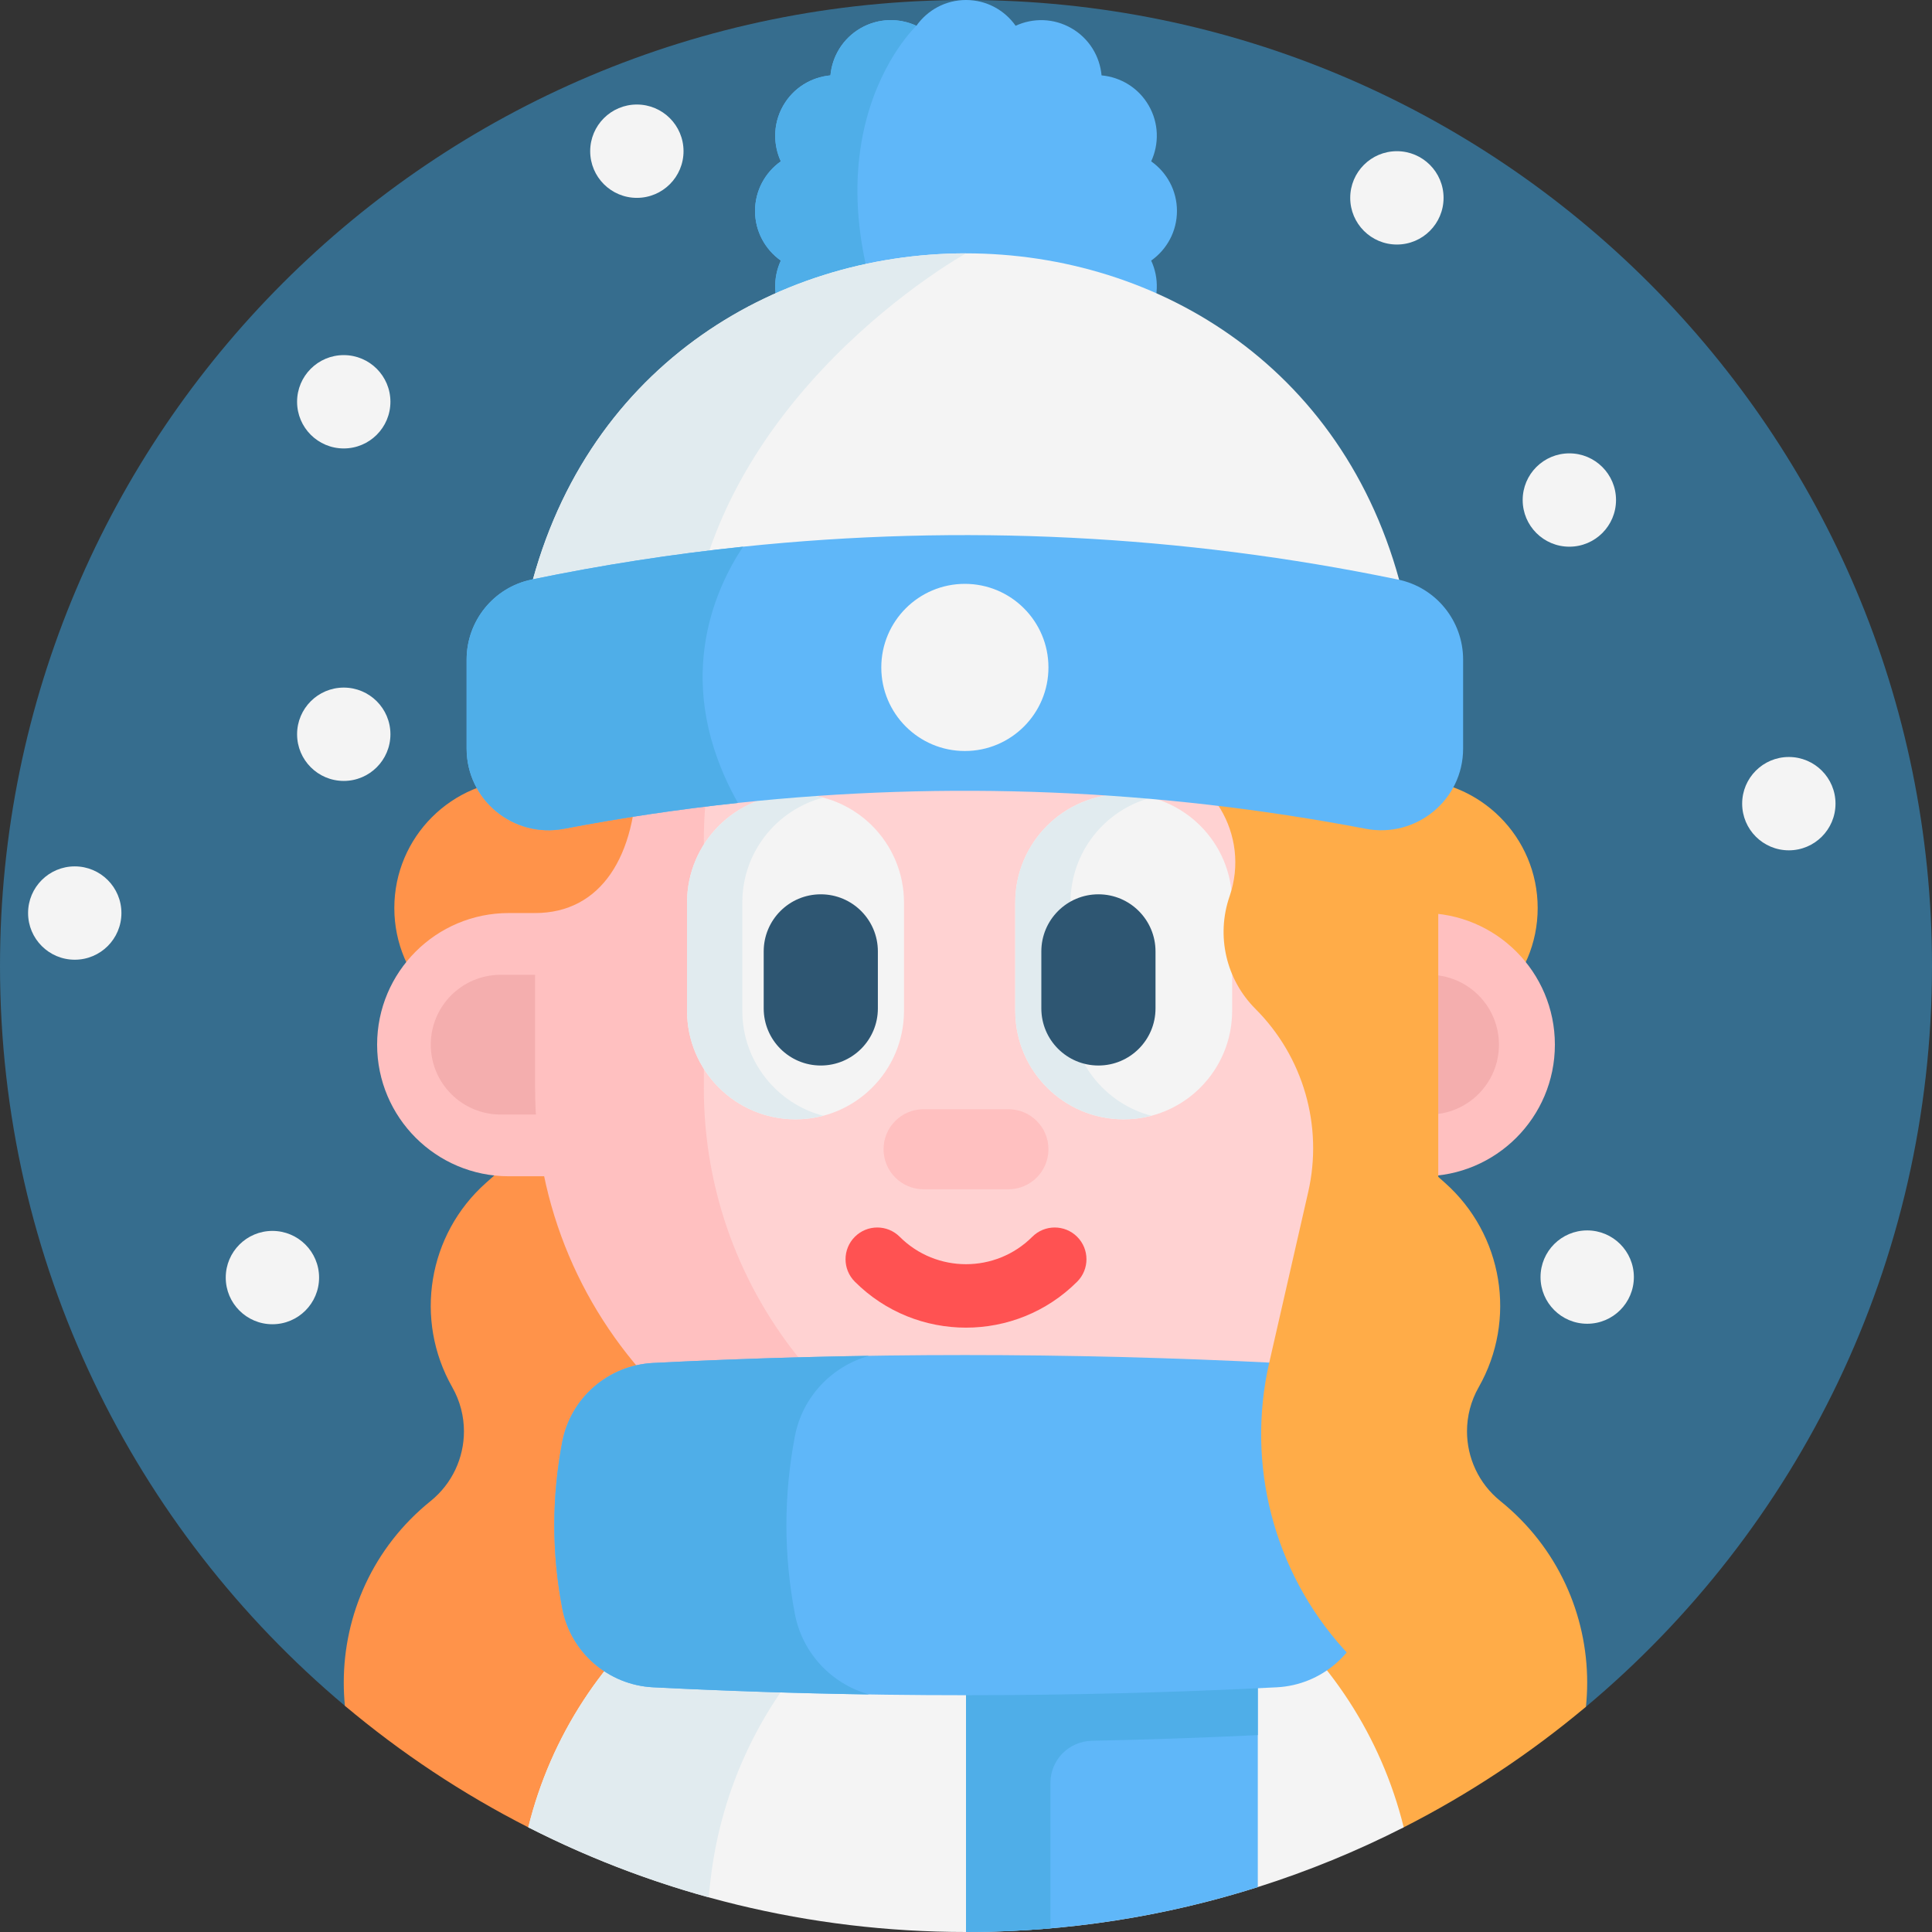
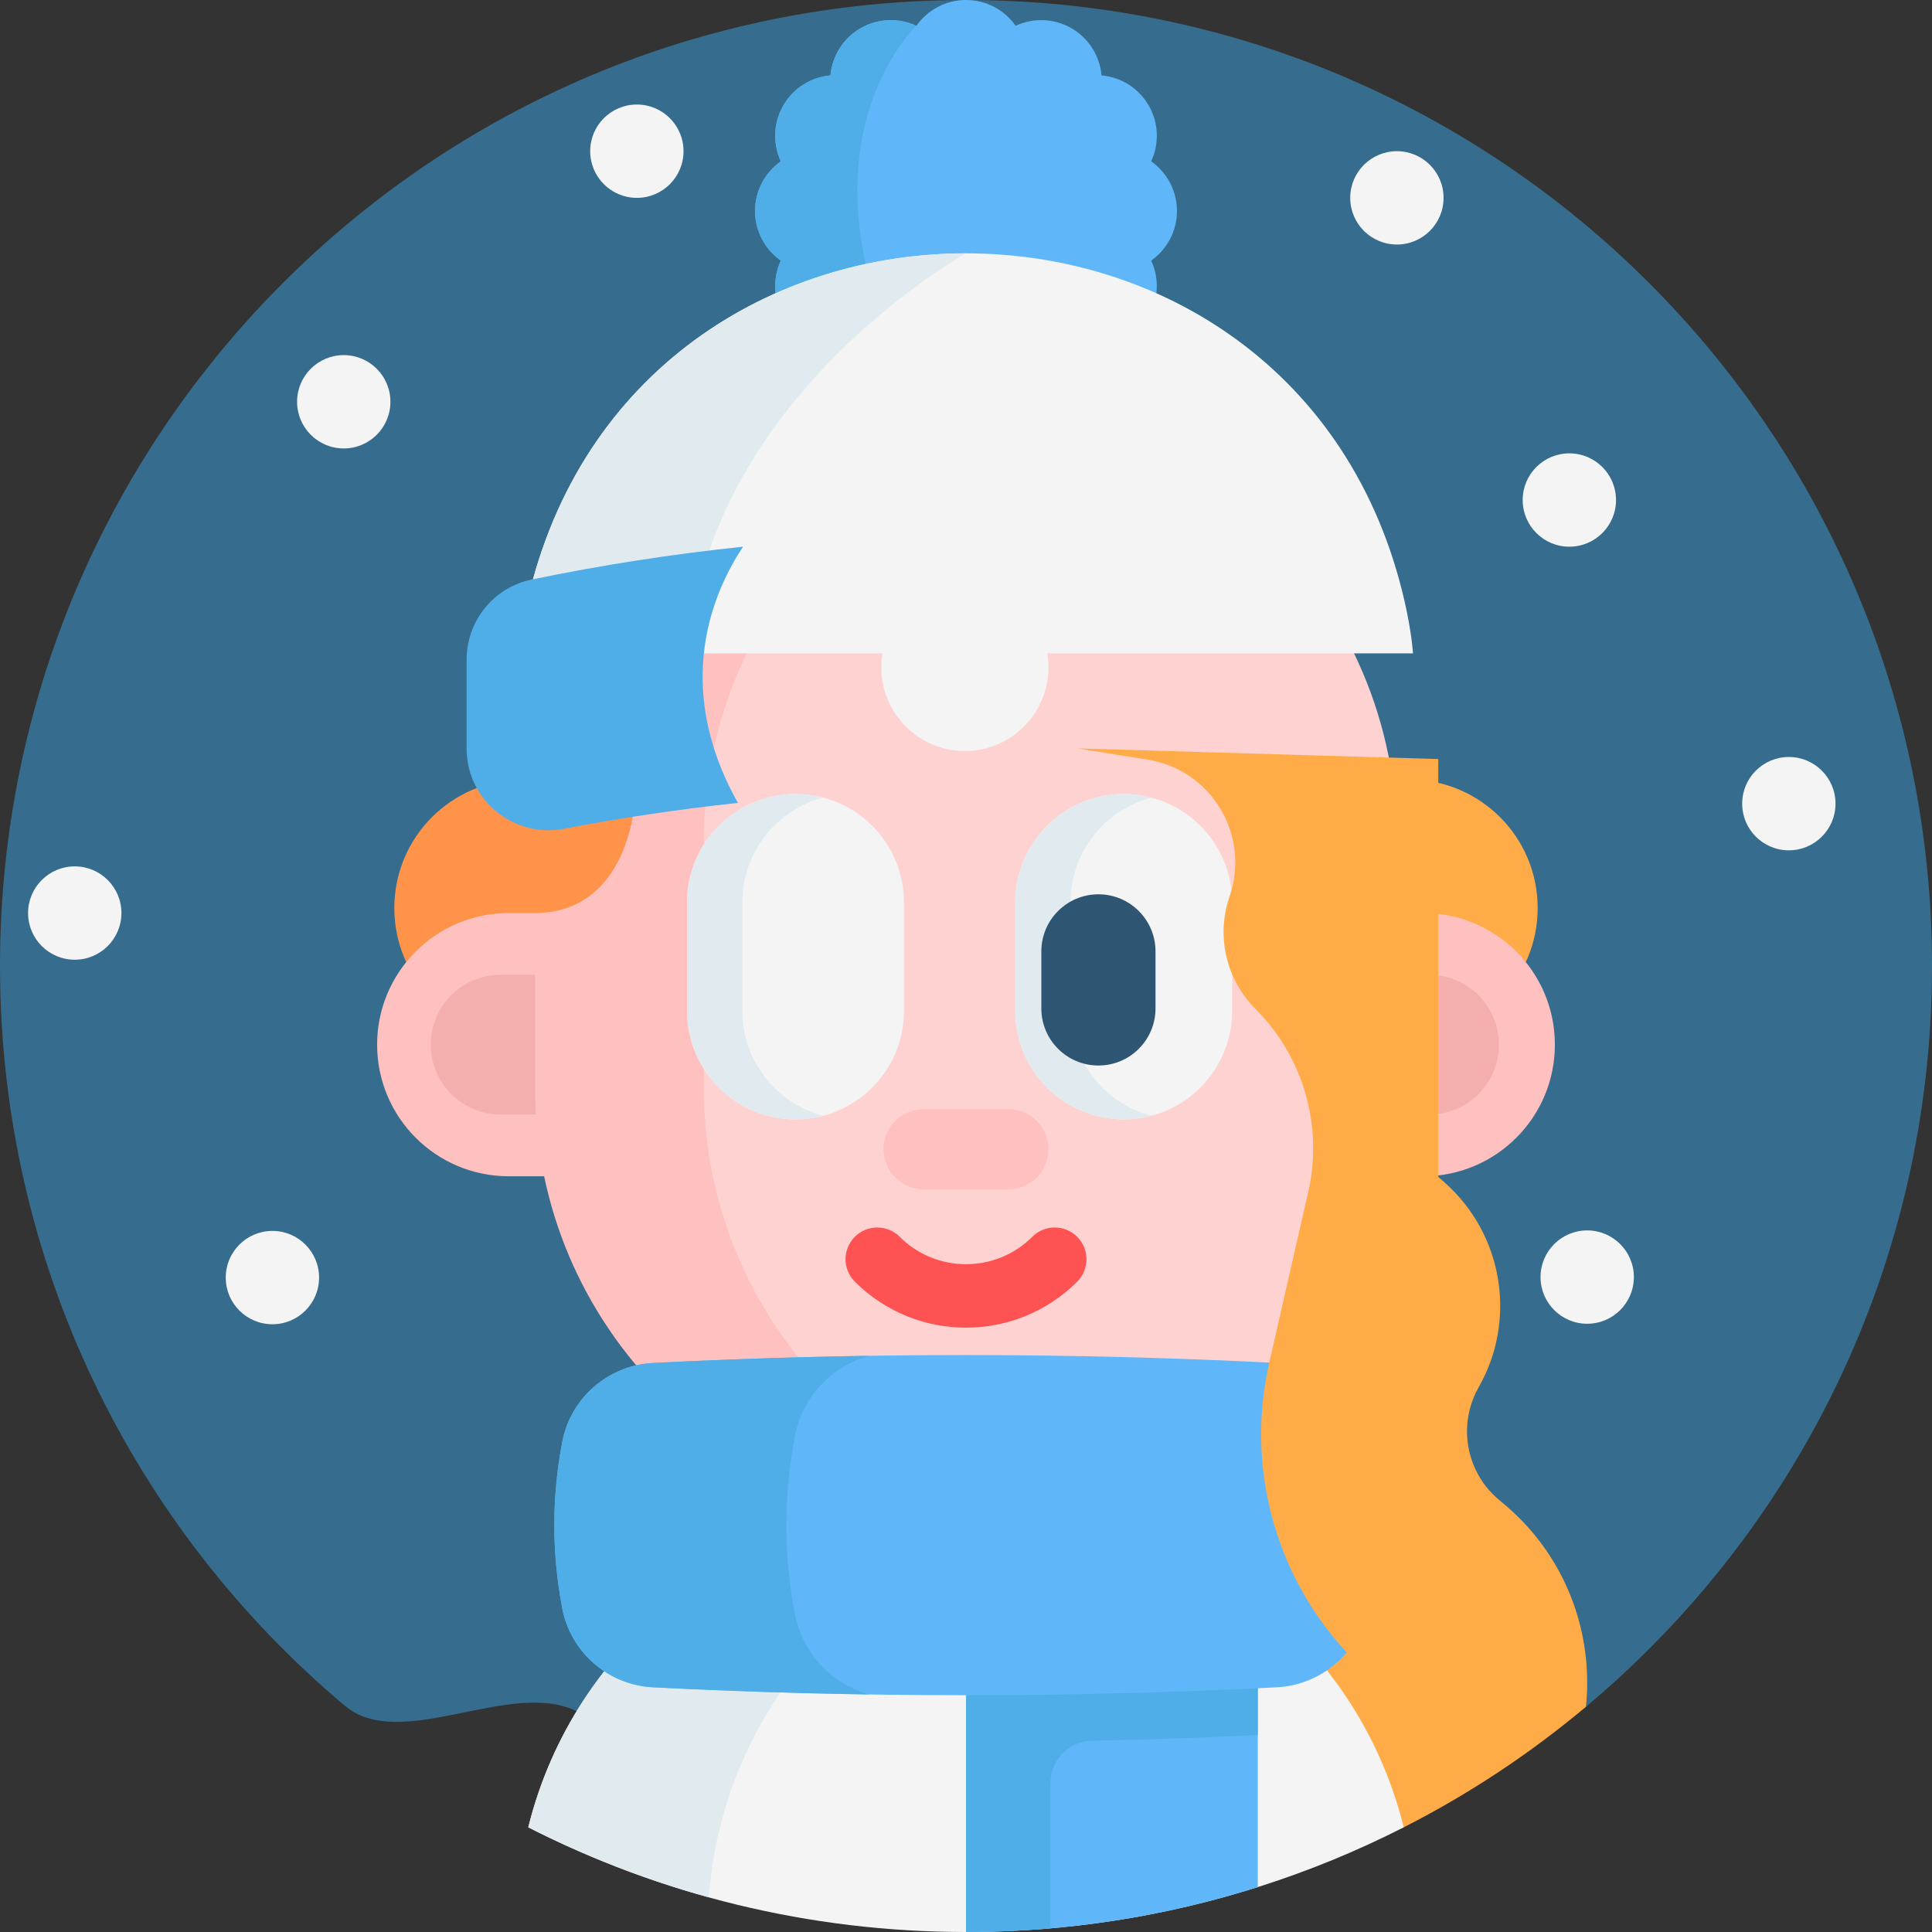
<svg xmlns="http://www.w3.org/2000/svg" id="Capa_1" height="512" viewBox="0 0 512 512" width="512">
  <rect x="0" y="0" width="512" height="512" fill="#333333" stroke="none" />
  <g>
    <path d="m512 256c0 78.84-35.65 149.37-91.71 196.31-14.77 12.39-44.11-4.85-61.44 3.97-3.77 1.92-7.6 3.75-11.48 5.48-31.91 14.31-45.705 19.092-82.945 19.092-23.63 0-46.51-3.2-68.23-9.2-12.59-3.47-20.231-7.412-31.961-12.682-3.8-1.7-7.55-3.5-11.25-5.38-17.45-8.88-46.725 10.96-61.585-1.54-55.879-46.94-91.399-117.35-91.399-196.05 0-141.38 114.62-256 256-256s256 114.62 256 256z" fill="#366d8e" />
-     <path d="m226.12 322.84-70.487 157.035c-3.8-1.7-11.933 6.265-15.633 4.385-17.45-8.88-33.74-19.71-48.6-32.21-.2-2.04-.3-4.08-.3-6.13 0-17.93 7.73-35.81 23.02-48.13 5.75-4.64 8.83-11.49 8.83-18.47 0-3.99-1.01-8.02-3.1-11.7-10.17-17.9-6.45-40.47 8.94-54.15l10.84-9.64z" fill="#ff934a" />
    <path d="m420.62 445.91c0 2.14-.11 4.27-.33 6.4-14.77 12.39-30.96 23.13-48.29 31.95-3.77 1.92-15.01-3.66-18.89-1.93l-67.51-159.49 86.5-19.01 10.84 9.64c15.38 13.68 19.1 36.25 8.93 54.15-2.09 3.67-3.1 7.7-3.1 11.7 0 6.97 3.08 13.83 8.84 18.47 15.29 12.32 23.01 30.2 23.01 48.12z" fill="#ffac48" />
    <g>
      <circle cx="138.55" cy="240.636" fill="#ff934a" r="34.051" />
      <circle cx="373.45" cy="240.636" fill="#ffac48" r="34.051" />
    </g>
    <g>
      <path d="m305.075 69.06c2.12 4.58 2.06 10.09-.66 14.8s-7.46 7.51-12.49 7.97c-.46 5.03-3.26 9.77-7.97 12.49s-10.22 2.78-14.8.66c-2.92 4.13-7.71 6.83-13.15 6.83s-10.24-2.7-13.15-6.83c-4.59 2.12-10.1 2.06-14.81-.66-4.7-2.72-7.51-7.46-7.97-12.49-2.52-.23-4.96-1.04-7.11-2.39s-4.02-3.23-5.38-5.58c-2.72-4.71-2.77-10.22-.66-14.8-4.12-2.92-6.83-7.72-6.83-13.15 0-5.44 2.71-10.24 6.83-13.15-.98-2.13-1.49-4.45-1.49-6.8 0-2.72.69-5.48 2.15-8.01 2.72-4.71 7.46-7.51 12.49-7.97.46-5.03 3.27-9.77 7.97-12.49 4.71-2.72 10.22-2.78 14.81-.66 2.91-4.13 7.71-6.83 13.15-6.83s10.23 2.7 13.15 6.83c4.58-2.12 10.09-2.06 14.8.66s7.51 7.46 7.97 12.49c5.03.46 9.77 3.26 12.49 7.97s2.78 10.22.66 14.81c4.13 2.91 6.83 7.71 6.83 13.15 0 5.43-2.7 10.23-6.83 13.15z" fill="#5fb7f9" />
      <path d="m242.855 104.98c-4.59 2.12-10.1 2.06-14.81-.66-4.7-2.72-7.51-7.46-7.97-12.49-2.52-.23-4.96-1.04-7.11-2.39s-4.02-3.23-5.38-5.58c-2.72-4.71-2.77-10.22-.66-14.8-4.12-2.92-6.83-7.72-6.83-13.15 0-5.44 2.71-10.24 6.83-13.15-.98-2.13-1.49-4.45-1.49-6.8 0-2.72.69-5.48 2.15-8.01 2.72-4.71 7.46-7.51 12.49-7.97.46-5.03 3.27-9.77 7.97-12.49 4.71-2.72 10.22-2.78 14.81-.66 0 0-35.17 32.87 0 98.15z" fill="#4faee8" />
    </g>
    <g>
      <path d="m372 484.26c-12.35 6.29-25.27 11.6-38.67 15.84-24.4 7.73-50.38 11.9-77.33 11.9-41.76 0-81.18-10-116-27.74 11.99-48.56 55.76-83.7 106.99-83.7h18.02c24.63 0 47.55 8.12 66.02 21.96.78.58 1.54 1.17 2.3 1.77 18.78 14.85 32.68 35.74 38.67 59.97z" fill="#f4f4f4" />
      <path d="m281.42 401.79c-48.61 7.26-87.4 46.35-93.13 96.5l-.52 4.51c-16.67-4.6-32.65-10.84-47.77-18.54 11.99-48.56 55.76-83.7 106.99-83.7h18.02c5.57 0 11.05.42 16.41 1.23z" fill="#e1ebef" />
      <path d="m159.144 241.967h218.037c19.263 0 34.879 15.616 34.879 34.879 0 19.263-15.616 34.879-34.879 34.879h-216.631z" fill="#ffc0c0" />
      <path d="m365.065 295.359h13.658c10.225 0 18.514-8.289 18.514-18.514 0-10.225-8.289-18.514-18.514-18.514h-12.912z" fill="#f4aeae" />
      <path d="m160.55 311.724h-25.731c-19.263 0-34.879-15.616-34.879-34.879 0-19.263 15.616-34.879 34.879-34.879h24.325z" fill="#ffc0c0" />
      <path d="m146.331 295.359h-13.658c-10.225 0-18.514-8.289-18.514-18.514 0-10.225 8.289-18.514 18.514-18.514h12.912z" fill="#f4aeae" />
      <path d="m251.456 397.975c-63.068 0-100.541-46.585-100.541-109.652l-1.882-65.467c0-63.068 43.897-114.194 106.965-114.194 63.068 0 114.194 51.126 114.194 114.194v65.467c0 55.184-39.144 101.226-91.18 111.874-7.434 1.521-19.672-2.222-27.556-2.222z" fill="#ffd2d2" />
      <path d="m226.541 339.659c-3.285-3.285-3.285-8.611 0-11.896s8.611-3.285 11.896 0c9.684 9.684 25.442 9.685 35.127 0 3.285-3.285 8.611-3.285 11.896 0s3.285 8.611 0 11.896c-16.245 16.244-42.675 16.244-58.919 0z" fill="#ff5252" />
      <path d="m278.366 400.321c-7.233 1.444-14.709 2.195-22.358 2.195h-.012c-63.064 0-114.193-51.128-114.193-114.193v-65.458c0-63.076 51.128-114.204 114.193-114.204h.012c7.649 0 15.125.751 22.358 2.195-52.365 10.376-91.846 56.582-91.846 112.009v65.458c-.001 55.416 39.481 101.622 91.846 111.998z" fill="#ffc0c0" />
      <g>
        <path d="m239.568 239.172v28.721c0 15.868-12.877 28.745-28.745 28.745-15.881 0-28.745-12.877-28.745-28.745v-28.721c0-15.868 12.865-28.745 28.745-28.745 7.94 0 15.117 3.213 20.325 8.42 5.195 5.207 8.42 12.396 8.42 20.325z" fill="#f4f4f4" />
        <path d="m218.15 295.69c-2.336.618-4.793.94-7.33.94-15.881 0-28.742-12.874-28.742-28.742v-28.716c0-15.868 12.861-28.742 28.742-28.742 2.524 0 4.981.322 7.33.94-12.337 3.249-21.426 14.472-21.426 27.803v28.716c0 13.329 9.088 24.552 21.426 27.801z" fill="#e1ebef" />
-         <path d="m217.517 282.372c-8.355 0-15.128-6.773-15.128-15.128v-15.115c0-8.355 6.773-15.128 15.128-15.128 8.355 0 15.128 6.773 15.128 15.128v15.115c0 8.355-6.773 15.128-15.128 15.128z" fill="#2e5672" />
        <path d="m326.53 239.172v28.721c0 15.868-12.865 28.745-28.745 28.745-15.869 0-28.733-12.877-28.733-28.745v-28.721c0-7.928 3.213-15.117 8.421-20.325 5.195-5.207 12.372-8.42 20.312-8.42 15.88-.001 28.745 12.876 28.745 28.745z" fill="#f4f4f4" />
        <path d="m305.124 295.69c-2.336.618-4.793.94-7.33.94-15.881 0-28.742-12.874-28.742-28.742v-28.716c0-15.868 12.861-28.742 28.742-28.742 2.524 0 4.981.322 7.33.94-12.337 3.249-21.426 14.472-21.426 27.803v28.716c0 13.329 9.089 24.552 21.426 27.801z" fill="#e1ebef" />
        <path d="m291.094 282.372c8.355 0 15.128-6.773 15.128-15.128v-15.115c0-8.355-6.773-15.128-15.128-15.128-8.355 0-15.128 6.773-15.128 15.128v15.115c0 8.355 6.773 15.128 15.128 15.128z" fill="#2e5672" />
      </g>
      <path d="m267.239 293.951h-22.477c-5.86 0-10.611 4.751-10.611 10.611 0 5.86 4.751 10.611 10.611 10.611h22.477c5.86 0 10.611-4.751 10.611-10.611-.001-5.86-4.751-10.611-10.611-10.611z" fill="#ffc0c0" />
    </g>
    <path d="m333.33 422.52v77.58c-17.58 5.57-35.97 9.29-54.96 10.94-7.37.63-14.83.96-22.37.96v-89.48z" fill="#5fb7f9" />
    <path d="m333.33 422.52v37.3c-14.656.704-29.312 1.203-43.968 1.503-6.1.125-10.992 5.079-10.992 11.181v38.536c-7.37.63-14.83.96-22.37.96v-89.48z" fill="#4faee8" />
    <path d="m338.356 447.153c-55.094 2.795-110.187 2.795-165.281 0-11.874-.602-21.849-9.243-24.074-20.923-2.801-14.703-2.801-29.407 0-44.11 2.225-11.68 12.2-20.32 24.074-20.923 55.094-2.795 110.187-2.795 165.281 0 11.874.602 21.849 9.243 24.074 20.923 2.801 14.703 2.801 29.407 0 44.11-2.225 11.68-12.2 20.32-24.074 20.923z" fill="#5fb7f9" />
    <path d="m230.31 449.039c-19.08-.29-38.16-.92-57.23-1.89-11.88-.6-21.85-9.24-24.08-20.92-2.8-14.7-2.8-29.41 0-44.11 2.23-11.68 12.2-20.32 24.08-20.92 19.07-.97 38.14-1.6 57.22-1.89-9.9 2.77-17.67 10.91-19.65 21.33-2.99 15.69-2.99 31.38 0 47.06 1.98 10.431 9.751 18.58 19.66 21.34z" fill="#4faee8" />
    <path d="m285.503 198.335 18.632 2.979c16.927 2.707 27.31 20.038 21.71 36.24-3.606 10.434-.94 22.012 6.866 29.818 12.696 12.696 17.976 31.027 13.978 48.531l-10.336 45.259c-6.159 26.968 1.185 55.247 19.689 75.81l25.109 27.904v-263.718z" fill="#ffac48" />
    <path d="m141.796 241.967c17.348 0 26.978-14.882 26.978-38.039s-42.662-19.765-42.662-19.765z" fill="#ff934a" />
    <path d="m374.45 173.15h-236.9s.27-5.27 2.21-13.74c14.06-61.51 65.15-92.27 116.24-92.27s102.18 30.76 116.24 92.27c1.94 8.47 2.21 13.74 2.21 13.74z" fill="#f4f4f4" />
    <path d="m256 67.14v.01s-68.68 37.96-73.64 106h-44.81s.27-5.27 2.21-13.74c14.06-61.51 65.15-92.27 116.24-92.27z" fill="#e1ebef" />
-     <path d="m387.74 174.79v23.59c0 13.64-12.44 23.81-25.84 21.25-54.89-10.5-110.95-12.78-166.34-6.85-15.42 1.64-30.79 3.93-46.07 6.85-13.39 2.56-25.83-7.61-25.83-21.25v-23.59c0-10.25 7.18-19.12 17.22-21.2 18.56-3.85 37.26-6.75 56.04-8.71 57.86-6.06 116.42-3.15 173.59 8.71 10.04 2.08 17.23 10.95 17.23 21.2z" fill="#5fb7f9" />
    <path d="m195.56 212.78c-15.42 1.64-30.79 3.93-46.07 6.85-13.39 2.56-25.83-7.61-25.83-21.25v-23.59c0-10.25 7.18-19.12 17.22-21.2 18.56-3.85 37.26-6.75 56.04-8.71-7.71 11.58-18.98 36.59-1.36 67.9z" fill="#4faee8" />
    <g fill="#f4f4f4">
      <circle cx="415.894" cy="132.512" r="12.368" />
      <circle cx="370.192" cy="52.435" r="12.368" />
      <circle cx="474.06" cy="212.978" r="12.368" />
      <circle cx="420.625" cy="338.44" r="12.368" />
      <circle cx="91.098" cy="106.475" r="12.368" />
      <circle cx="168.774" cy="40.067" r="12.368" />
      <circle cx="19.81" cy="241.967" r="12.368" />
-       <circle cx="91.1" cy="194.586" r="12.368" />
      <circle cx="72.192" cy="338.571" r="12.368" />
      <circle cx="255.7" cy="176.876" r="22.149" />
    </g>
  </g>
</svg>